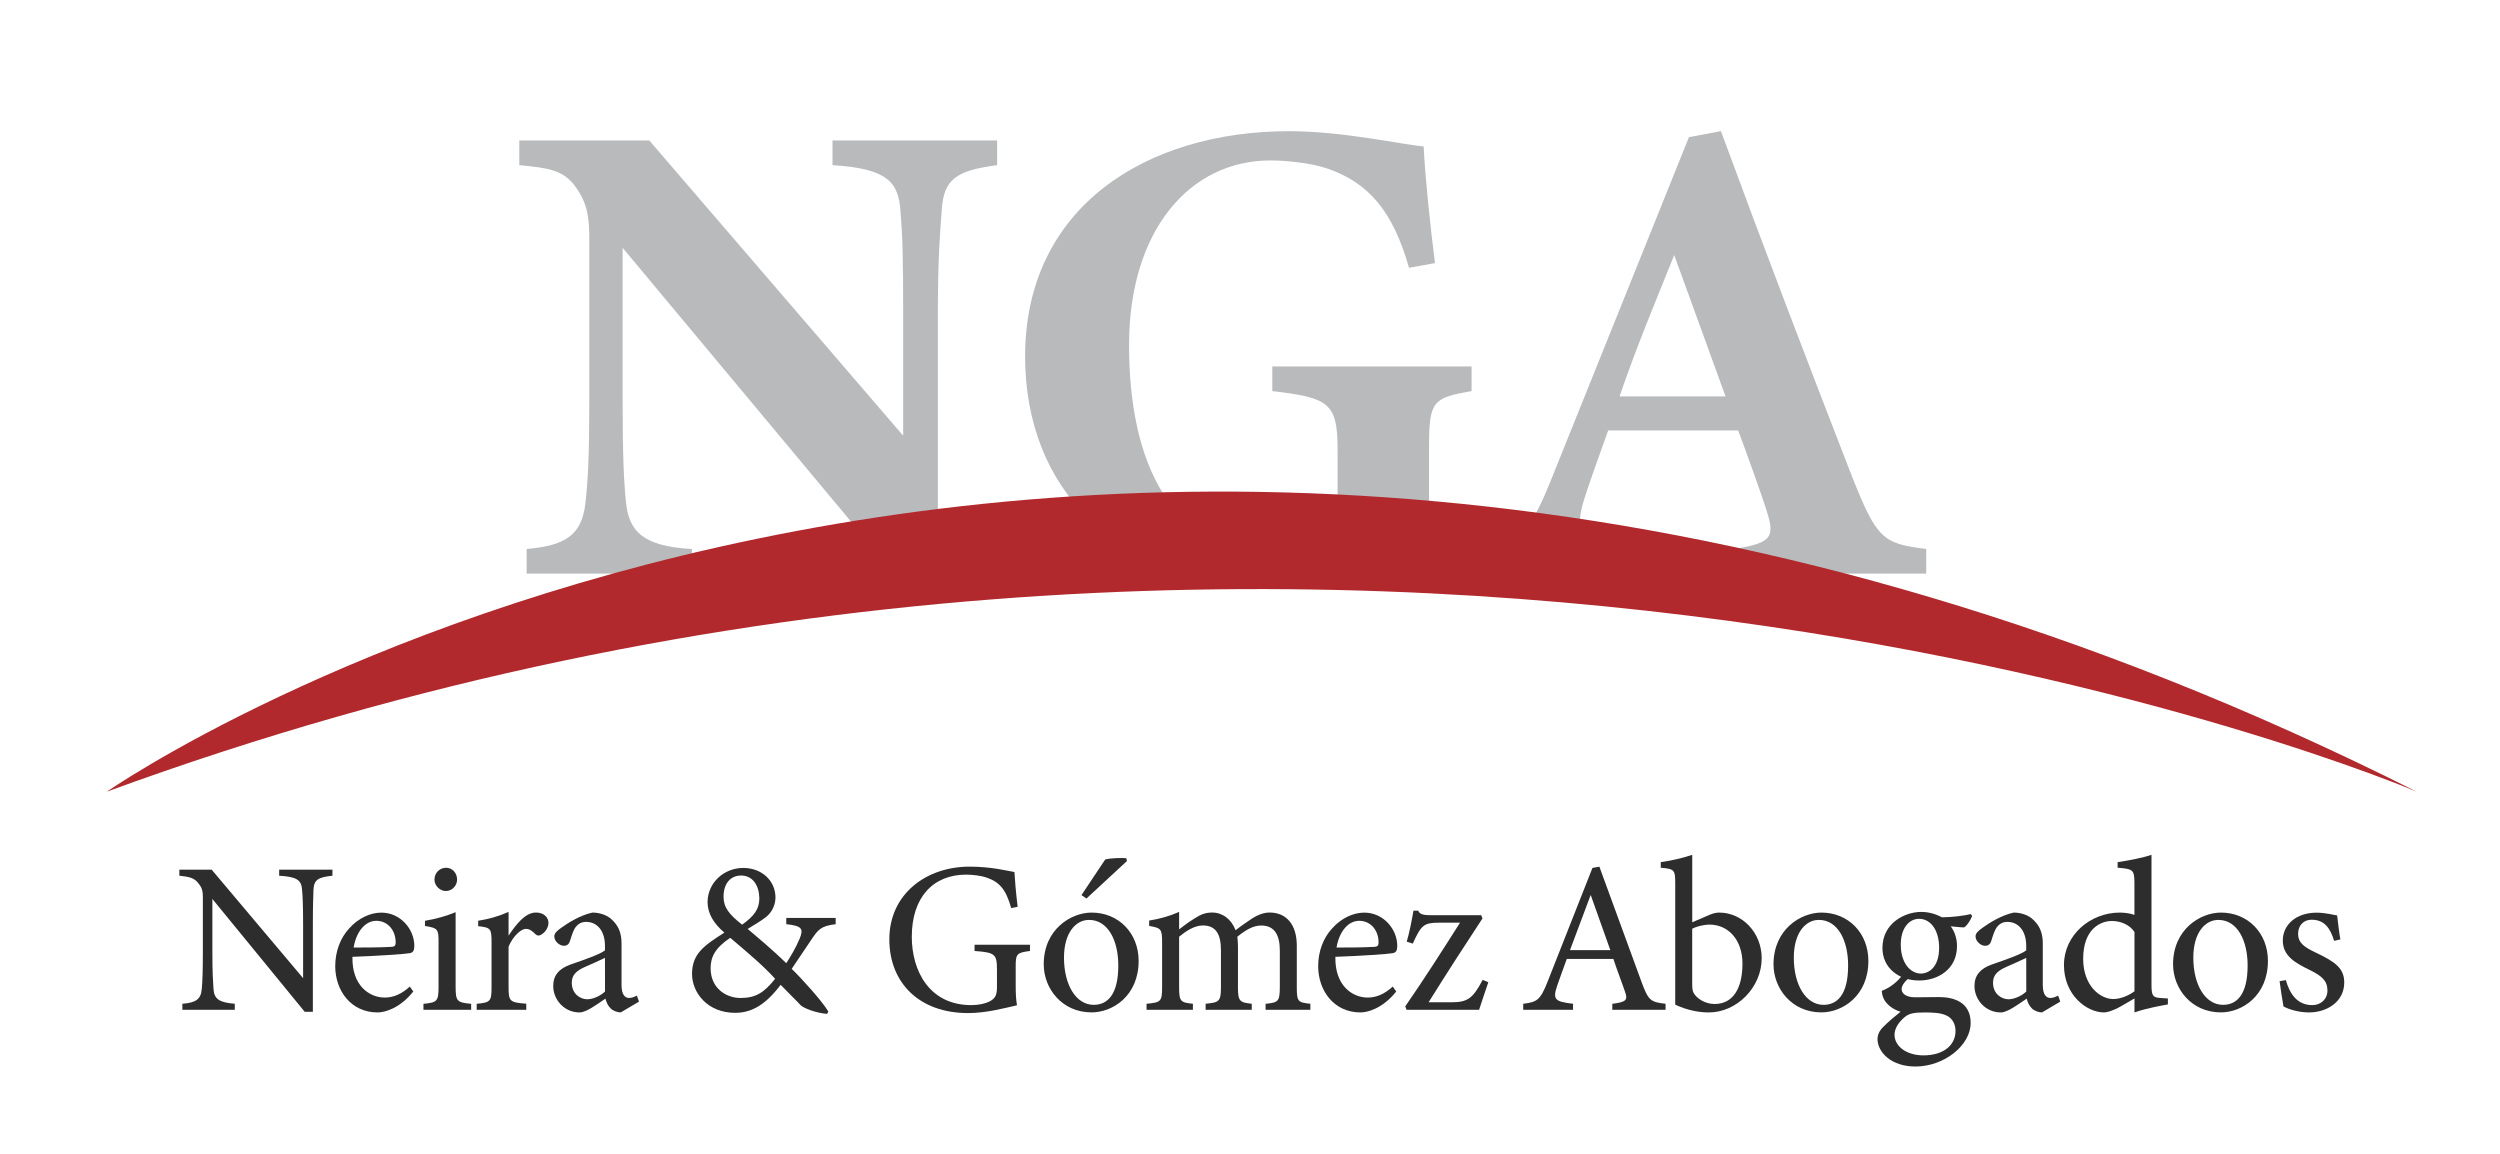
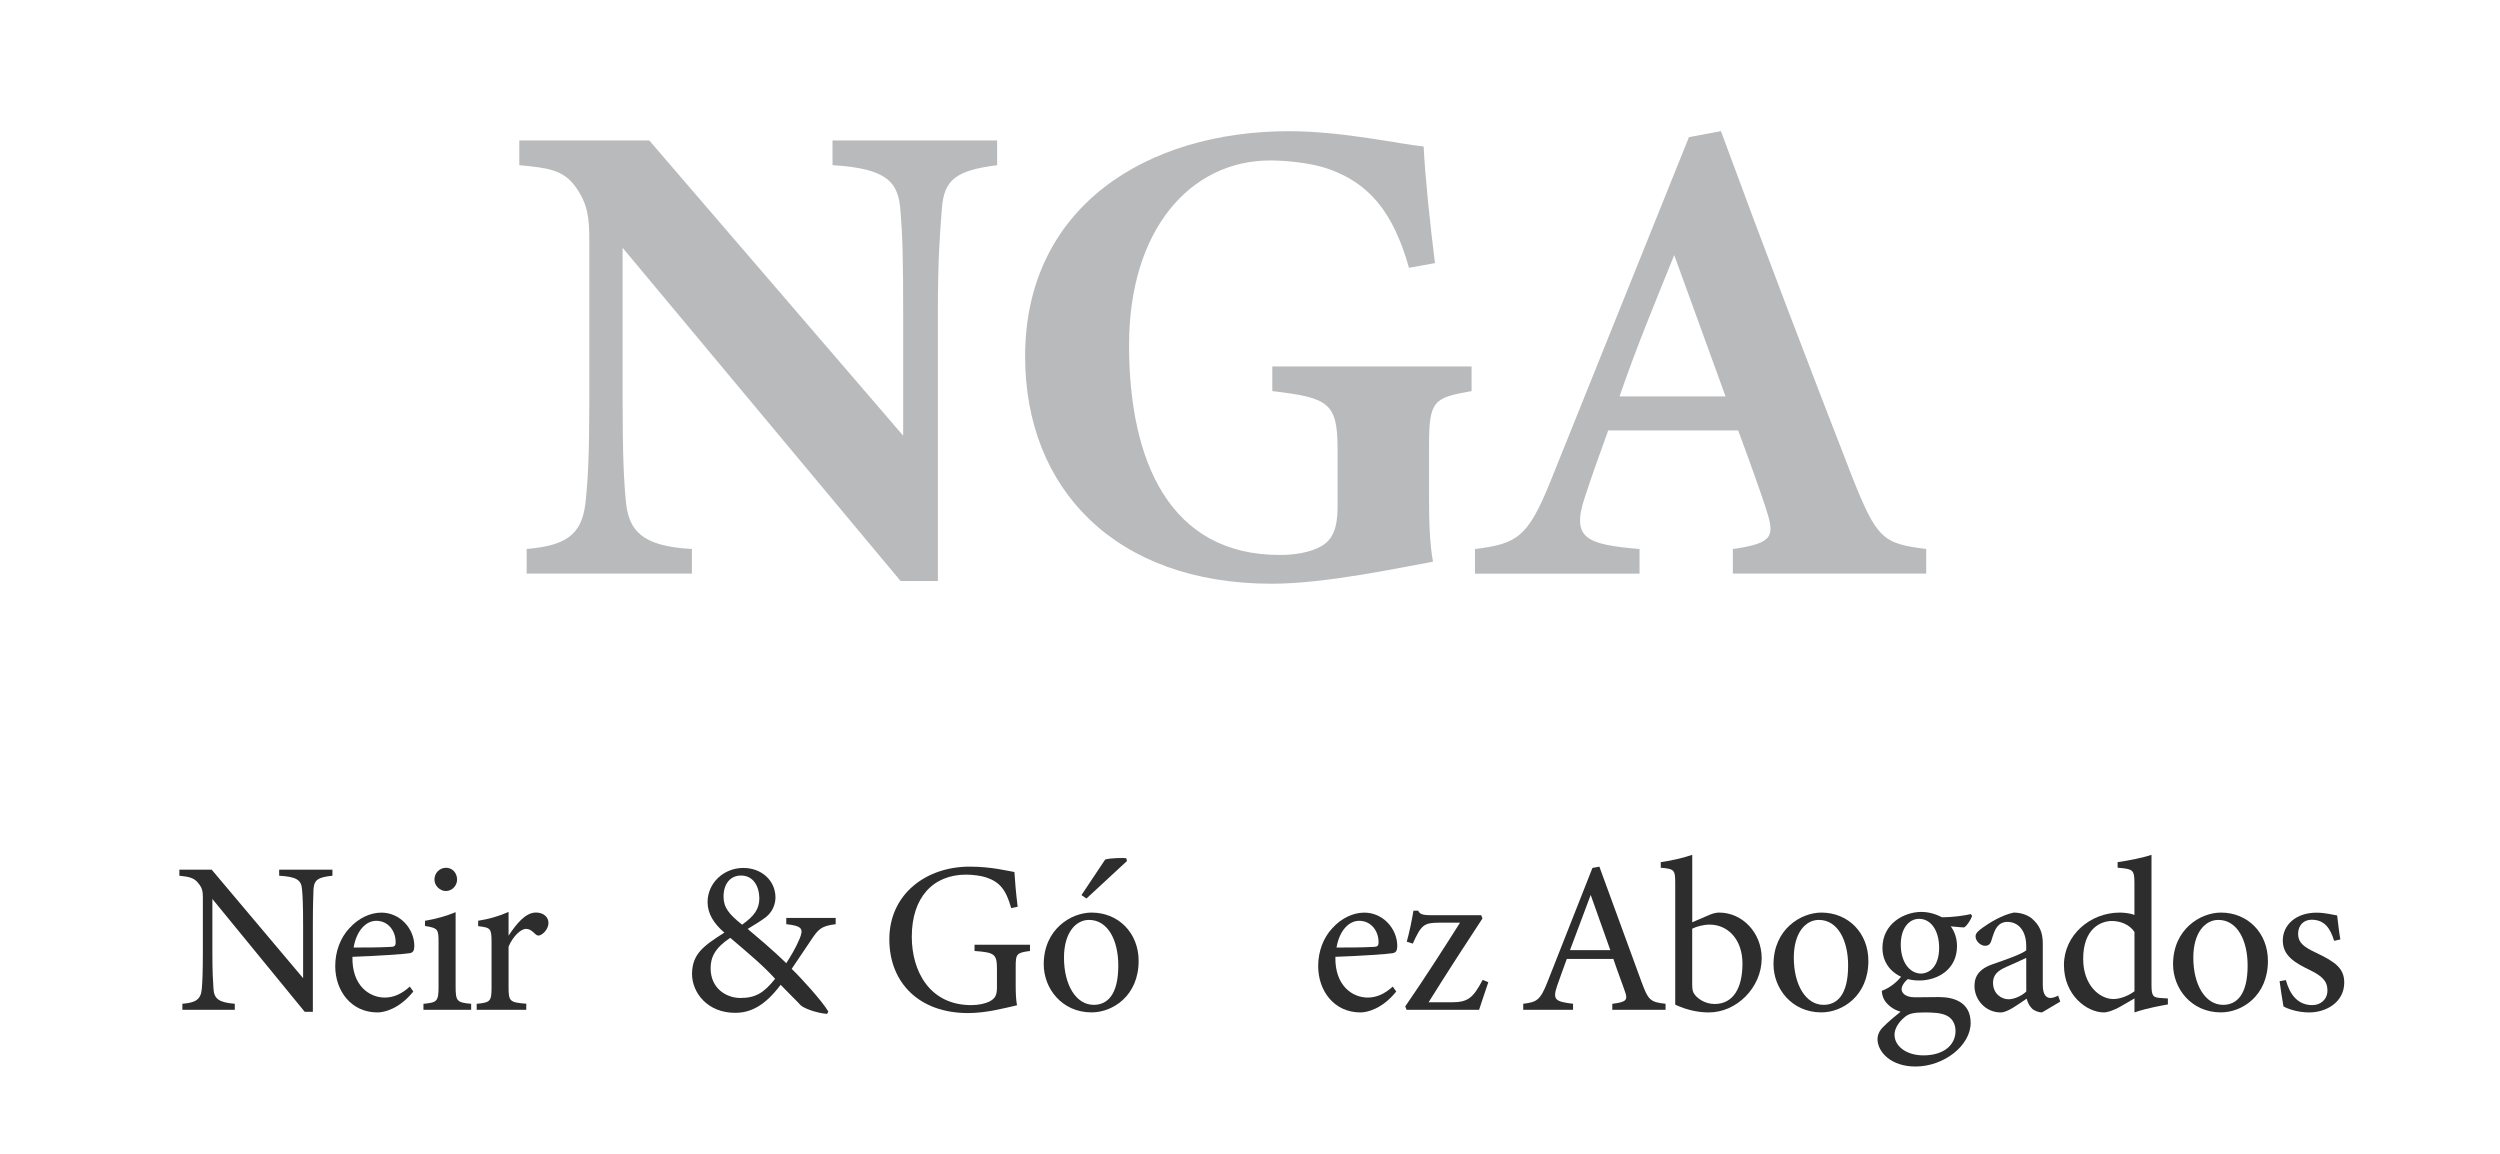
<svg xmlns="http://www.w3.org/2000/svg" version="1.1" id="Capa_1" x="0px" y="0px" width="403px" height="186px" viewBox="89.5 337.5 403 186" enable-background="new 89.5 337.5 403 186" xml:space="preserve">
  <g>
    <g>
      <path fill="#B8BABC" d="M250.239,364.125c-6.552,0.855-8.595,2.259-8.915,7.087c-0.319,4.189-0.64,7.842-0.64,17.189v42.753    h-6.015l-44.806-53.71v24.275c0,9.348,0.216,13.536,0.537,16.652c0.433,4.726,2.683,7.201,10.636,7.624v3.972h-26.639v-3.972    c6.118-0.536,8.811-2.146,9.451-7.201c0.433-3.868,0.649-7.736,0.649-17.084v-25.453c0-3.549-0.217-5.911-2.26-8.697    c-1.93-2.684-4.509-3.013-9.027-3.436v-3.982h20.953l40.929,47.591v-19.333c0-9.348-0.104-12.896-0.433-16.869    c-0.32-4.622-2.043-6.871-10.958-7.407v-3.982h26.536V364.125z" />
      <path fill="#B8BABC" d="M326.729,400.543c-6.127,1.074-6.869,1.507-6.869,8.812v8.273c0,3.868,0.102,7.521,0.639,10.421    c-5.479,0.97-17.292,3.548-26,3.548c-25.246,0-39.75-15.361-39.75-36.634c0-24.173,19.663-36.316,42.547-36.316    c8.697,0,18.158,2.146,21.697,2.467c0.217,4.726,1.072,12.896,1.826,18.798l-4.189,0.753c-2.58-9.131-6.551-13.753-13.215-16.012    c-2.476-0.856-6.448-1.289-9.131-1.289c-13,0-22.779,11.276-22.779,29.754c0,18.911,6.664,33.84,24.276,33.84    c2.146,0,4.94-0.32,6.87-1.507c1.61-0.969,2.467-2.796,2.467-6.127v-9.433c0-7.521-1.506-8.273-10.523-9.348v-3.971h32.125v3.971    H326.729z" />
      <path fill="#B8BABC" d="M368.834,429.979v-3.973c6.768-0.97,6.768-2.146,5.262-6.768c-1.072-3.22-2.795-8.058-4.406-12.351    h-20.951c-1.178,3.333-2.684,7.408-3.758,10.74c-2.258,6.769,0.32,7.625,8.811,8.378v3.973h-26.525v-3.973    c6.768-0.856,8.492-1.827,12.145-10.854l22.346-55.545l5.158-0.97c6.871,18.694,14.186,37.812,21.16,55.752    c3.973,9.987,4.941,10.74,11.928,11.606v3.972h-31.168V429.979z M359.385,378.622c-3.117,7.736-6.131,14.93-8.811,22.778h17.084    L359.385,378.622z" />
    </g>
-     <path fill="#B2292D" d="M106.708,465.127c0,0,156.002-108.862,372.389,0C479.098,465.127,307.066,391.63,106.708,465.127z" />
  </g>
  <g>
    <g>
      <path fill="#2D2D2D" d="M143.091,478.664c-2.223,0.246-2.954,0.594-3.056,2.187c-0.036,1.115-0.102,2.57-0.102,5.808v13.938    h-1.317l-14.88-18.183v8.689c0,3.128,0.101,4.692,0.174,5.698c0.072,1.774,0.94,2.296,3.438,2.506v0.97h-8.449v-0.97    c2.157-0.174,2.99-0.695,3.128-2.396c0.102-1.115,0.174-2.68,0.174-5.837v-8.862c0-0.97-0.072-1.528-0.695-2.296    c-0.659-0.869-1.391-1.078-3.092-1.252v-0.971h5.213l14.735,17.486v-8.521c0-3.23-0.072-4.729-0.174-5.771    c-0.102-1.564-0.905-2.049-3.686-2.223v-0.971h8.588V478.664z" />
      <path fill="#2D2D2D" d="M156.124,497.331c-2.223,2.78-4.656,3.374-5.771,3.374c-4.243,0-6.813-3.476-6.813-7.473    c0-2.361,0.832-4.555,2.259-6.082c1.463-1.637,3.374-2.535,5.177-2.535c3.027,0,5.315,2.607,5.315,5.388    c-0.036,0.695-0.138,1.007-0.695,1.144c-0.695,0.139-5.142,0.449-9.283,0.594c-0.102,4.656,2.744,6.567,5.214,6.567    c1.426,0,2.744-0.594,4.033-1.773L156.124,497.331z M150.15,485.934c-1.601,0-3.164,1.492-3.649,4.309    c1.948,0,3.896,0,5.944-0.102c0.623,0,0.833-0.174,0.833-0.695C153.308,487.6,152.099,485.934,150.15,485.934z" />
      <path fill="#2D2D2D" d="M157.761,500.285v-0.971c2.187-0.21,2.433-0.384,2.433-2.744v-7.161c0-2.157-0.102-2.296-2.187-2.644    v-0.832c1.811-0.312,3.439-0.768,4.938-1.391c0,1.463,0,2.918,0,4.381v7.646c0,2.36,0.246,2.534,2.505,2.744v0.971H157.761z     M161.374,481.133c-0.971,0-1.84-0.869-1.84-1.839c0-1.115,0.869-1.911,1.876-1.911c0.97,0,1.773,0.796,1.773,1.911    C163.184,480.264,162.38,481.133,161.374,481.133z" />
      <path fill="#2D2D2D" d="M174.335,500.285h-7.994v-0.971c2.187-0.21,2.396-0.384,2.396-2.643v-7.234    c0-2.295-0.138-2.396-2.157-2.643v-0.869c1.701-0.274,3.265-0.694,4.901-1.426c0,1.145,0,2.68,0,3.823    c1.217-1.811,2.68-3.722,4.417-3.722c1.289,0,2.013,0.797,2.013,1.665c0,0.796-0.558,1.563-1.18,1.911    c-0.348,0.211-0.623,0.174-0.905-0.072c-0.521-0.521-0.941-0.869-1.564-0.869c-0.731,0-2.02,1.08-2.78,2.854v6.531    c0,2.295,0.174,2.469,2.853,2.679L174.335,500.285L174.335,500.285z" />
-       <path fill="#2D2D2D" d="M189.562,500.705c-0.521,0-1.288-0.275-1.636-0.659c-0.449-0.449-0.659-0.941-0.833-1.564    c-1.391,0.941-3.092,2.224-4.171,2.224c-2.469,0-4.243-2.05-4.243-4.272c0-1.701,0.941-2.816,2.854-3.476    c2.121-0.731,4.728-1.637,5.488-2.259v-0.695c0-2.47-1.253-3.896-3.056-3.896c-0.797,0-1.289,0.384-1.637,0.797    c-0.384,0.484-0.622,1.252-0.941,2.259c-0.174,0.558-0.485,0.796-1.006,0.796c-0.659,0-1.528-0.695-1.528-1.527    c0-0.485,0.449-0.905,1.145-1.391c1.006-0.73,3.026-2.013,5.003-2.433c1.043,0,2.122,0.312,2.918,0.941    c1.217,1.042,1.774,2.224,1.774,4.033v6.705c0,1.6,0.594,2.085,1.216,2.085c0.421,0,0.869-0.174,1.253-0.384l0.348,0.971    L189.562,500.705z M187.021,491.907c-0.768,0.384-2.433,1.115-3.229,1.463c-1.317,0.594-2.122,1.252-2.122,2.534    c0,1.839,1.391,2.679,2.506,2.679c0.905,0,2.158-0.558,2.853-1.252C187.021,495.701,187.021,493.543,187.021,491.907z" />
      <path fill="#2D2D2D" d="M224.209,486.484c-2.433,0.274-2.853,0.904-3.997,2.605c-0.904,1.318-1.839,2.709-3.092,4.592    c1.492,1.426,4.902,5.177,5.909,6.878l-0.21,0.384c-1.912-0.174-3.859-0.97-4.279-1.426c-0.42-0.485-2.086-2.086-3.201-3.266    c-2.534,3.374-4.829,4.518-7.335,4.518c-4.481,0-6.951-3.266-6.951-6.292c0.036-3.229,1.876-4.519,5.214-6.64    c-1.666-1.426-2.708-3.027-2.708-4.938c0.036-3.128,2.643-5.488,5.771-5.488c2.882,0,5.178,1.983,5.178,4.794    c-0.036,1.426-0.731,2.469-1.492,3.092c-0.658,0.521-1.701,1.18-2.99,1.947c1.145,0.971,3.997,3.338,6.22,5.525    c0.797-1.254,1.492-2.397,2.158-3.961c0.658-1.601,0.384-2.05-2.158-2.332v-1.006h7.965V486.484z M208.852,498.373    c2.396,0,3.751-0.768,5.597-3.092c-1.81-2.013-4.243-4.069-7.233-6.604c-2.469,1.637-3.164,3.128-3.164,4.902    C204.051,496.846,206.593,498.373,208.852,498.373z M208.953,478.635c-1.738,0-2.817,1.354-2.817,3.403    c0,1.774,0.905,2.853,2.991,4.519c1.947-1.391,2.78-2.506,2.78-4.272C211.871,480.264,210.864,478.635,208.953,478.635z" />
      <path fill="#2D2D2D" d="M255.525,490.799c-2.157,0.275-2.295,0.486-2.295,2.535v2.918c0,1.216,0.036,2.36,0.21,3.302    c-2.158,0.485-4.968,1.253-7.893,1.253c-7.893,0-12.686-4.902-12.686-11.89c0-7.335,5.98-11.716,12.932-11.716    c3.548,0,6.154,0.695,7.233,0.869c0.072,1.289,0.246,3.402,0.521,5.597l-1.043,0.21c-0.832-2.954-1.839-4.207-4.033-4.938    c-0.796-0.275-2.223-0.449-3.229-0.449c-5.314,0-8.761,3.649-8.761,10.014c0,5.525,2.853,11.021,9.594,11.021    c1.181,0,2.259-0.246,2.954-0.594c0.731-0.42,1.181-0.796,1.181-2.223v-2.853c0-2.535-0.275-2.817-3.613-3.057v-1.006h8.936v1.006    H255.525z" />
      <path fill="#2D2D2D" d="M265.467,484.608c4.345,0,7.581,3.302,7.581,7.784c0,5.633-4.17,8.305-7.581,8.305    c-4.793,0-7.718-3.859-7.718-7.754C257.749,487.287,262.165,484.608,265.467,484.608z M265.047,485.789    c-2.121,0-4.032,2.049-4.032,6.082c0,4.417,1.947,7.61,4.793,7.61c2.157,0,3.961-1.564,3.961-6.329    C269.775,489.091,268.103,485.789,265.047,485.789z M263.831,481.792l3.823-5.735c0.904-0.275,3.026-0.275,3.41-0.209l0.102,0.448    l-6.531,6.046L263.831,481.792z" />
-       <path fill="#2D2D2D" d="M293.511,500.285v-0.971c2.049-0.21,2.296-0.348,2.296-2.78v-5.808c0-2.469-0.833-4.033-2.991-4.033    c-1.317,0-2.534,0.732-3.859,1.811c0.036,0.42,0.102,0.833,0.102,1.492v6.741c0,2.187,0.312,2.36,2.223,2.57v0.97h-7.436v-0.97    c2.157-0.21,2.469-0.348,2.469-2.644v-5.98c0-2.57-0.797-3.997-2.918-3.997c-1.391,0-2.744,0.941-3.823,1.811v8.167    c0,2.296,0.246,2.434,2.223,2.644v0.97h-7.473v-0.97c2.296-0.21,2.506-0.348,2.506-2.644v-7.197c0-2.223-0.138-2.36-2.086-2.708    v-0.868c1.637-0.246,3.266-0.695,4.83-1.391c0,0.832,0,1.984,0,2.816c0.731-0.558,1.463-1.145,2.57-1.811    c0.869-0.557,1.637-0.904,2.744-0.904c1.666,0,3.092,1.043,3.787,2.853c0.971-0.768,1.875-1.354,2.744-1.948    c0.768-0.484,1.738-0.904,2.744-0.904c2.708,0,4.381,1.947,4.381,5.351v6.712c0,2.332,0.21,2.434,2.187,2.644v0.97h-7.219V500.285    z" />
      <path fill="#2D2D2D" d="M314.574,497.331c-2.223,2.78-4.655,3.374-5.771,3.374c-4.243,0-6.813-3.476-6.813-7.473    c0-2.361,0.832-4.555,2.259-6.082c1.463-1.637,3.374-2.535,5.177-2.535c3.027,0,5.315,2.607,5.315,5.388    c-0.036,0.695-0.138,1.007-0.695,1.144c-0.695,0.139-5.141,0.449-9.283,0.594c-0.101,4.656,2.745,6.567,5.214,6.567    c1.427,0,2.744-0.594,4.033-1.773L314.574,497.331z M308.594,485.934c-1.601,0-3.164,1.492-3.649,4.309    c1.947,0,3.896,0,5.944-0.102c0.623,0,0.833-0.174,0.833-0.695C311.758,487.6,310.541,485.934,308.594,485.934z" />
      <path fill="#2D2D2D" d="M329.418,495.839c-0.449,1.354-1.144,3.338-1.491,4.446h-11.688l-0.21-0.558    c3.027-4.381,5.981-9.001,8.827-13.489c-0.174,0-3.302,0-3.374,0c-2.47,0-2.882,0.383-4.243,3.373l-0.971-0.311    c0.384-1.318,0.833-3.476,1.079-5.004h0.768c0.21,0.521,0.659,0.731,1.947,0.731h8.204l0.21,0.521    c-2.744,4.171-5.807,8.899-8.688,13.519h3.722c2.643,0,3.439-0.695,5.003-3.613L329.418,495.839z" />
      <path fill="#2D2D2D" d="M349.402,500.285v-0.971c2.26-0.275,2.534-0.623,2.05-1.947c-0.449-1.354-1.145-3.092-1.876-5.286h-7.509    c-0.558,1.563-1.078,2.918-1.563,4.345c-0.768,2.259-0.275,2.534,2.57,2.882v0.97h-8.03v-0.97    c2.187-0.275,2.744-0.521,3.961-3.649l7.197-18.247l1.115-0.21c2.187,5.945,4.591,12.512,6.777,18.529    c1.115,3.026,1.427,3.302,3.896,3.577v0.97h-8.588V500.285z M345.92,481.763c-1.115,2.991-2.296,6.155-3.338,8.899h6.502    L345.92,481.763z" />
      <path fill="#2D2D2D" d="M365.108,484.956c0.594-0.246,1.114-0.348,1.527-0.348c3.722,0,6.85,3.229,6.85,7.371    c0,4.692-4.033,8.762-8.587,8.726c-1.492,0-3.439-0.348-5.352-1.253c0-0.905,0-1.839,0-2.78v-16.756    c0-2.157-0.102-2.359-2.331-2.533v-0.906c1.636-0.209,3.787-0.73,5.075-1.18c0,1.354,0,2.744,0,4.135v6.74L365.108,484.956z     M362.291,496.252c0,0.558,0.036,0.868,0.174,1.216c0.42,0.869,1.774,1.876,3.439,1.876c2.99,0,4.482-2.57,4.482-6.502    c0-3.961-2.396-6.293-5.286-6.293c-1.006,0-2.157,0.312-2.816,0.659v9.044H362.291z" />
      <path fill="#2D2D2D" d="M383.108,484.608c4.345,0,7.574,3.302,7.574,7.784c0,5.633-4.171,8.305-7.574,8.305    c-4.793,0-7.719-3.859-7.719-7.754C375.397,487.287,379.807,484.608,383.108,484.608z M382.696,485.789    c-2.122,0-4.033,2.049-4.033,6.082c0,4.417,1.947,7.61,4.793,7.61c2.158,0,3.961-1.564,3.961-6.329    C387.424,489.091,385.751,485.789,382.696,485.789z" />
      <path fill="#2D2D2D" d="M397.185,495.209c-0.833,0.659-1.144,1.317-1.144,1.738c0,0.622,0.594,1.317,2.157,1.317    c1.289,0,2.744-0.036,3.896-0.036c2.224,0,5.076,0.731,5.076,4.171c0,3.613-4.272,7.023-8.899,7.023    c-3.924,0-6.046-2.296-6.118-4.345c0-0.768,0.312-1.427,0.869-1.983c0.695-0.731,2.049-1.876,2.853-2.506    c-1.253-0.348-2.157-1.144-2.606-1.875c-0.312-0.521-0.42-1.145-0.42-1.492c1.317-0.484,2.505-1.462,3.2-2.396L397.185,495.209z     M398.857,495.557c-3.229,0-5.908-1.984-5.908-5.25c0-3.961,3.548-5.807,6.256-5.807c1.144,0,2.295,0.311,3.338,0.869    c1.601,0,3.686-0.275,4.655-0.521l0.211,0.311c-0.211,0.559-0.768,1.528-1.289,1.84c-0.521,0-1.666-0.138-2.158-0.174    c0.594,0.797,1.007,1.912,1.007,3.164C404.976,493.79,401.841,495.557,398.857,495.557z M399.653,500.705    c-1.701,0-2.469,0.21-3.092,0.731c-0.97,0.796-1.665,1.839-1.665,2.853c0,1.911,1.984,3.338,4.656,3.338    c3.302,0,5.177-1.701,5.177-3.925c0-1.18-0.558-2.121-1.527-2.534C402.333,500.77,401.116,500.705,399.653,500.705z     M398.857,485.615c-1.564,0-2.954,1.426-2.954,4.17s1.39,4.656,3.302,4.656c1.527-0.072,2.882-1.354,2.882-4.17    C402.087,487.562,400.798,485.615,398.857,485.615z" />
      <path fill="#2D2D2D" d="M418.668,500.705c-0.521,0-1.289-0.275-1.636-0.659c-0.449-0.449-0.659-0.941-0.833-1.564    c-1.391,0.941-3.092,2.224-4.171,2.224c-2.469,0-4.243-2.05-4.243-4.272c0-1.701,0.941-2.816,2.853-3.476    c2.122-0.731,4.729-1.637,5.489-2.259v-0.695c0-2.47-1.253-3.896-3.056-3.896c-0.797,0-1.289,0.384-1.637,0.797    c-0.384,0.484-0.623,1.252-0.941,2.259c-0.174,0.558-0.485,0.796-1.006,0.796c-0.659,0-1.528-0.695-1.528-1.527    c0-0.485,0.449-0.905,1.145-1.391c1.006-0.73,3.026-2.013,5.003-2.433c1.043,0,2.121,0.312,2.918,0.941    c1.217,1.042,1.774,2.224,1.774,4.033v6.705c0,1.6,0.594,2.085,1.216,2.085c0.42,0,0.869-0.174,1.253-0.384l0.348,0.971    L418.668,500.705z M416.127,491.907c-0.768,0.384-2.434,1.115-3.229,1.463c-1.318,0.594-2.122,1.252-2.122,2.534    c0,1.839,1.391,2.679,2.506,2.679c0.905,0,2.157-0.558,2.853-1.252C416.127,495.701,416.127,493.543,416.127,491.907z" />
      <path fill="#2D2D2D" d="M438.964,499.416c-0.731,0.138-3.338,0.558-5.387,1.289c0-0.731,0-1.528,0-2.26    c-0.623,0.384-1.528,0.869-2.158,1.253c-1.39,0.797-2.331,1.007-2.744,1.007c-2.78,0-6.466-2.78-6.466-7.646    c0-4.83,4.243-8.45,9-8.45c0.485,0,1.637,0.072,2.36,0.384v-5.111c0-2.224-0.246-2.296-2.708-2.506v-0.898    c1.738-0.246,4.171-0.73,5.46-1.18c0,1.289,0,2.816,0,4.243v16.719c0,1.811,0.246,2.049,1.527,2.122l1.115,0.072V499.416z     M433.577,487.736c-0.797-1.217-2.296-1.773-3.649-1.773c-1.665,0-4.62,1.115-4.62,6.118c0,4.207,2.607,6.43,4.83,6.466    c1.253,0,2.606-0.622,3.439-1.253V487.736z" />
      <path fill="#2D2D2D" d="M447.516,484.608c4.345,0,7.574,3.302,7.574,7.784c0,5.633-4.171,8.305-7.574,8.305    c-4.794,0-7.719-3.859-7.719-7.754C439.797,487.287,444.214,484.608,447.516,484.608z M447.096,485.789    c-2.122,0-4.033,2.049-4.033,6.082c0,4.417,1.947,7.61,4.793,7.61c2.158,0,3.961-1.564,3.961-6.329    C451.824,489.091,450.151,485.789,447.096,485.789z" />
      <path fill="#2D2D2D" d="M465.763,489.163c-0.623-2.013-1.528-3.403-3.649-3.403c-1.217,0-2.158,0.869-2.158,2.26    c0,1.491,1.007,2.186,2.954,3.092c2.991,1.426,4.482,2.469,4.482,4.764c0,3.2-2.918,4.83-5.662,4.83    c-1.811,0-3.403-0.558-4.135-0.971c-0.174-1.006-0.485-2.918-0.623-4.069l1.007-0.174c0.623,2.223,1.839,4.033,4.272,4.033    c1.317,0,2.433-0.905,2.433-2.36c0-1.564-0.941-2.36-2.78-3.266c-2.434-1.18-4.417-2.295-4.417-4.793    c0-2.535,2.157-4.482,5.423-4.482c1.463,0,2.644,0.348,3.338,0.449c0.102,0.832,0.348,3.026,0.521,3.859L465.763,489.163z" />
    </g>
  </g>
</svg>